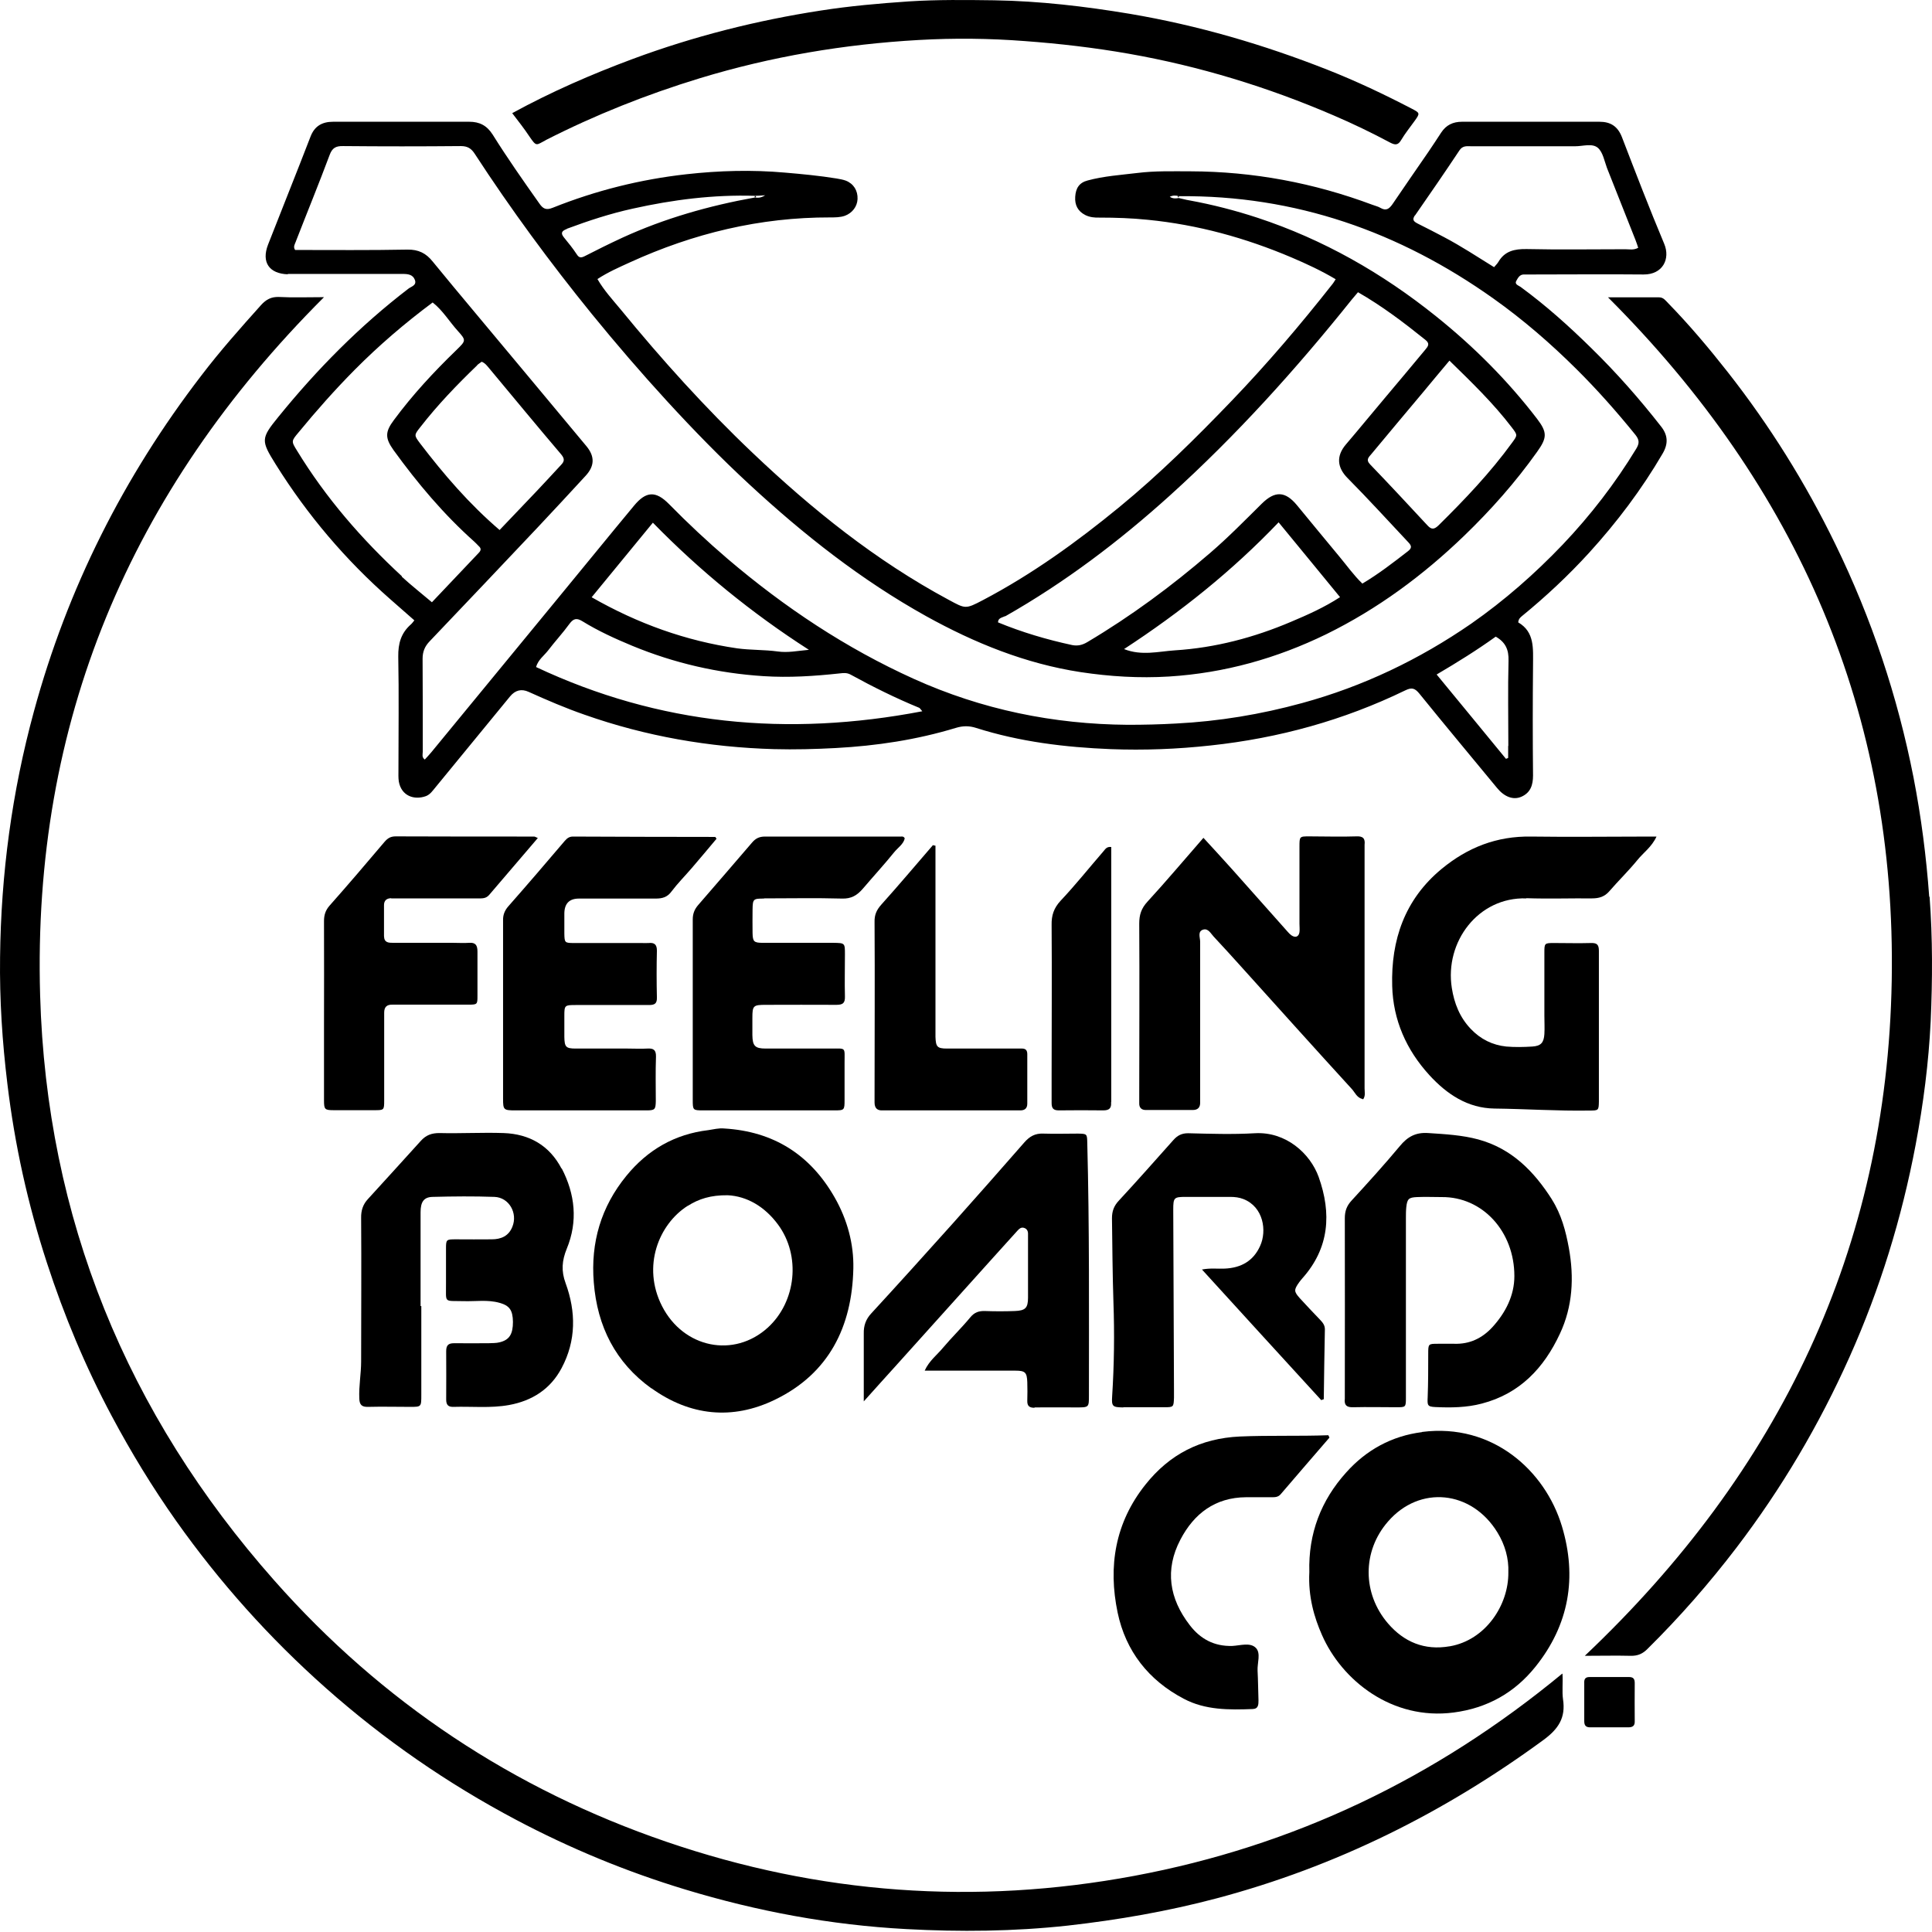
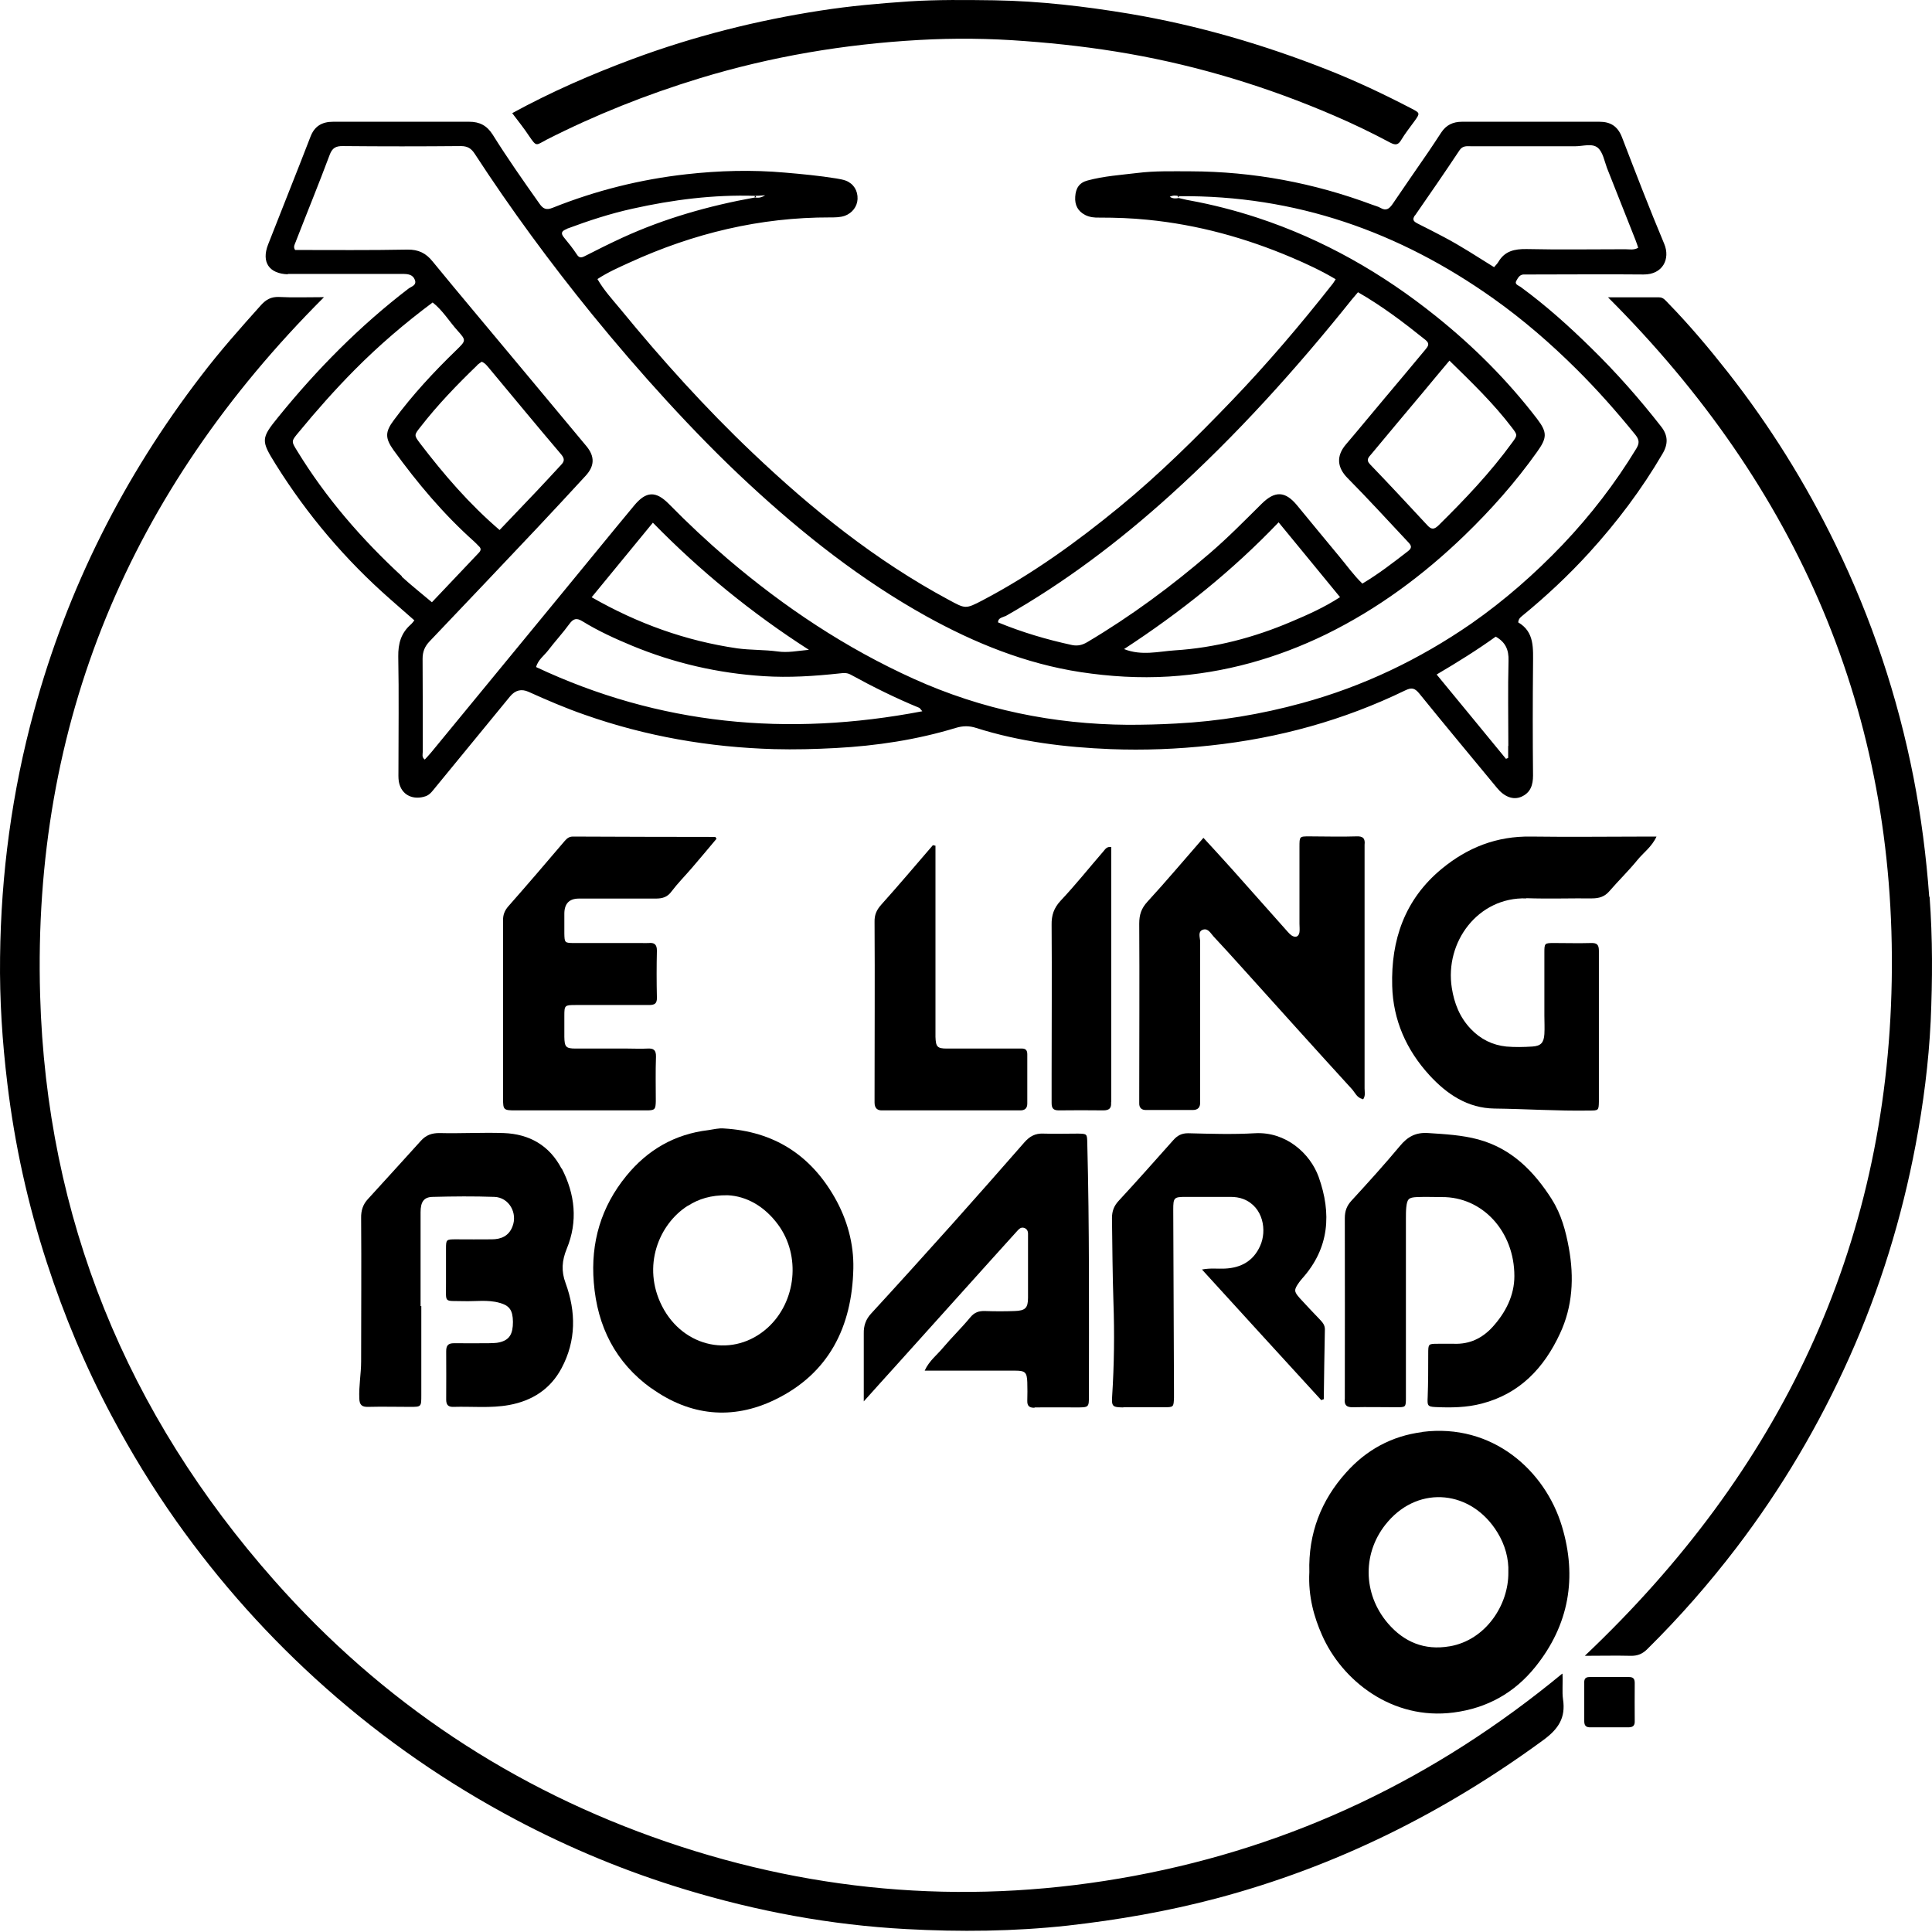
<svg xmlns="http://www.w3.org/2000/svg" width="851" height="851" viewBox="0 0 851 851" fill="none">
  <path d="M126.682 120.661C127.971 120.661 129.26 120.661 130.469 120.661C146.099 120.661 161.729 120.661 177.359 120.661C179.695 120.661 181.871 120.903 182.757 123.32C183.643 125.737 181.065 126.22 179.856 127.187C158.425 143.623 139.653 162.636 122.654 183.584C114.839 193.172 114.919 194.058 121.445 204.531C135.383 226.849 152.222 246.668 171.961 263.99C175.425 267.052 178.89 270.113 182.515 273.255C181.871 274.061 181.468 274.625 180.904 275.108C176.634 278.895 175.345 283.487 175.425 289.208C175.747 305.885 175.506 322.643 175.506 339.321C175.506 340.932 175.425 342.624 175.667 344.235C176.795 350.6 182.434 352.534 187.591 350.681C189.524 349.956 190.652 348.183 191.941 346.652C202.818 333.359 213.775 320.065 224.652 306.771C226.961 303.978 229.701 303.307 232.87 304.757C240.926 308.383 249.144 311.928 257.523 314.828C284.513 324.335 312.39 329.169 340.991 329.975C350.015 330.217 359.119 329.975 368.142 329.491C386.109 328.525 403.753 325.866 420.994 320.629C424.136 319.662 426.956 319.662 429.937 320.629C449.193 326.752 469.174 329.169 489.235 329.975C503.898 330.539 518.561 329.975 533.225 328.363C563.276 325.141 591.878 317.245 618.948 304.113C621.768 302.743 623.138 302.985 625.233 305.563C636.512 319.501 648.033 333.278 659.393 347.055C662.616 351.003 666.564 352.534 670.189 350.922C674.137 349.15 675.265 345.847 675.265 341.577C675.104 325.382 675.104 309.269 675.265 293.075C675.265 285.743 676.07 278.412 668.739 274.142C668.9 272.53 669.706 271.966 670.35 271.402C680.904 262.782 690.814 253.516 699.999 243.446C712.245 229.991 723.122 215.569 732.306 199.859C734.885 195.508 734.724 191.721 731.662 187.854C722.155 175.688 712.004 164.167 700.966 153.371C691.137 143.703 680.905 134.519 669.786 126.381C668.9 125.737 666.966 125.253 667.933 123.642C668.578 122.514 669.303 120.983 671.075 120.903C672.364 120.903 673.653 120.903 674.862 120.903C691.217 120.903 707.572 120.741 723.927 120.903C732.387 120.983 735.851 114.054 733.032 107.367C726.506 91.818 720.463 76.107 714.421 60.397C712.568 55.643 709.425 53.629 704.511 53.629C684.369 53.629 664.147 53.629 644.005 53.629C639.976 53.629 636.995 55.079 634.82 58.382C632.967 61.283 631.033 64.103 629.1 67.003C623.863 74.657 618.545 82.23 613.389 89.884C611.939 91.979 610.569 93.026 608.072 91.576C607.024 90.932 605.735 90.69 604.527 90.207C578.665 80.538 551.997 75.543 524.362 75.463C516.547 75.463 508.732 75.221 500.998 76.188C493.666 77.074 486.254 77.557 479.083 79.491C475.377 80.458 473.846 82.875 473.605 86.662C473.363 90.287 474.733 93.026 478.036 94.718C479.97 95.685 482.145 95.927 484.401 95.846C491.491 95.846 498.5 96.088 505.59 96.813C527.585 98.988 548.613 104.789 568.916 113.41C575.522 116.23 581.968 119.211 588.333 122.997C587.688 123.964 587.366 124.609 586.882 125.173C572.864 142.978 558.2 160.219 542.49 176.575C526.779 192.93 510.666 208.882 493.102 223.304C474.249 238.773 454.591 252.952 432.999 264.312C425.184 268.421 425.264 268.18 417.772 264.151C385.706 246.91 357.668 224.351 331.484 199.456C310.698 179.717 291.523 158.447 273.314 136.21C269.769 131.94 265.983 127.831 263.163 122.917C267.836 119.855 272.67 117.76 277.423 115.585C305.461 102.775 334.787 95.685 365.725 95.766C367.9 95.766 370.076 95.766 372.171 95.04C375.393 93.832 377.569 91.012 377.73 87.709C377.891 84.003 376.038 80.941 372.573 79.572C371.284 79.088 369.754 78.847 368.384 78.605C360.891 77.396 353.318 76.671 345.744 76.027C331.242 74.737 316.74 75.14 302.319 76.752C282.096 79.008 262.438 83.922 243.505 91.496C240.524 92.704 239.154 91.979 237.462 89.481C230.453 79.572 223.443 69.581 216.998 59.269C214.42 55.24 211.197 53.629 206.685 53.629C186.705 53.629 166.724 53.629 146.743 53.629C141.829 53.629 138.525 55.562 136.753 60.235C130.63 76.107 124.265 91.898 118.061 107.77C115.08 115.505 118.545 120.58 126.843 120.822L126.682 120.661ZM177.036 253.839C159.231 237.403 143.52 219.275 130.871 198.57C128.213 194.299 128.293 194.299 131.597 190.352C139.412 180.845 147.549 171.66 156.25 162.878C166.885 152.163 178.245 142.414 190.572 133.229C195.003 136.694 197.903 141.608 201.61 145.717C205.477 149.987 205.235 150.068 200.965 154.257C191.055 163.845 181.709 173.916 173.492 185.034C169.624 190.191 169.544 192.93 173.33 198.247C183.885 212.83 195.406 226.526 208.861 238.531C209.505 239.095 210.15 239.82 210.794 240.465C212.003 241.512 212.003 242.398 210.794 243.607C204.027 250.697 197.339 257.786 190.25 265.279C185.496 261.251 181.065 257.786 176.956 254L177.036 253.839ZM210.15 160.864C210.794 160.219 211.6 159.817 212.164 159.333C213.775 159.978 214.581 161.186 215.548 162.314C226.102 174.963 236.576 187.693 247.211 200.181C248.741 202.034 248.661 203.162 247.211 204.693C243.666 208.56 240.04 212.427 236.495 216.214C231.178 221.853 225.78 227.413 220.059 233.455C206.605 221.934 195.486 208.963 185.013 195.266C182.354 191.721 182.354 191.641 185.174 188.096C192.747 178.347 201.287 169.485 210.15 160.945V160.864ZM236.092 293.881C237.059 290.577 239.557 288.885 241.329 286.63C244.391 282.601 247.855 278.895 250.836 274.786C252.609 272.369 254.059 272.127 256.556 273.658C263.485 277.928 270.897 281.312 278.471 284.454C297.001 292.108 316.257 296.539 336.318 297.828C347.598 298.554 358.635 297.828 369.834 296.62C371.365 296.459 372.896 296.217 374.588 297.103C384.417 302.501 394.488 307.497 404.881 311.767C405.123 311.847 405.364 312.25 406.251 313.297C346.872 324.657 290.395 319.34 236.092 293.8V293.881ZM260.585 263.104C269.528 252.227 278.31 241.512 287.575 230.232C298.21 241.109 309.006 250.938 320.366 260.204C331.565 269.308 343.247 277.848 356.299 286.227C351.062 286.71 347.034 287.596 342.522 286.952C336.64 286.146 330.598 286.388 324.716 285.582C302.077 282.279 280.968 274.706 260.665 263.104H260.585ZM664.308 328.525V333.842C664.308 333.842 663.663 334.164 663.341 334.245C653.27 321.918 643.118 309.672 632.806 297.103C641.991 291.705 650.531 286.388 658.829 280.426C663.099 282.843 664.63 286.146 664.469 291.061C664.146 303.549 664.388 316.037 664.388 328.605L664.308 328.525ZM623.299 94.879C629.905 85.372 636.512 75.785 642.877 66.197C644.327 64.022 646.261 64.425 648.114 64.425C663.341 64.425 678.568 64.425 693.876 64.425C697.26 64.425 701.369 62.975 703.866 65.15C706.042 67.084 706.686 70.87 707.814 73.932C712.003 84.486 716.193 95.121 720.383 105.675C720.866 106.803 721.188 108.012 721.591 109.14C719.577 110.268 717.724 109.784 715.951 109.784C701.449 109.784 686.947 110.026 672.445 109.704C667.047 109.623 662.777 110.59 659.957 115.424C659.474 116.23 658.829 116.794 658.104 117.68C650.692 113.088 643.602 108.415 636.109 104.467C632.242 102.453 628.455 100.439 624.507 98.505C622.815 97.619 621.849 96.894 623.218 94.879H623.299ZM442.747 271.483C469.012 256.578 492.941 238.45 515.339 218.228C544.585 191.802 570.93 162.556 595.503 131.86C596.309 130.893 597.115 129.926 598.162 128.718C608.716 134.76 618.384 142.092 627.811 149.665C629.986 151.357 629.019 152.566 627.811 154.016C621.929 161.106 615.967 168.196 610.005 175.286C604.285 182.053 598.645 188.982 592.925 195.669C588.333 200.987 589.138 206.062 593.489 210.493C602.674 219.759 611.456 229.427 620.398 238.934C621.849 240.465 621.929 241.431 620.157 242.801C613.711 247.796 607.266 252.791 600.095 257.061C596.309 253.436 593.247 249.085 589.944 245.137C583.66 237.645 577.537 230.071 571.252 222.498C566.096 216.294 561.584 216.133 555.783 221.853C548.291 229.266 540.959 236.758 532.983 243.607C516.064 258.189 498.178 271.402 478.922 282.843C476.747 284.132 474.733 284.615 472.235 284.132C461.036 281.715 450.16 278.492 439.605 274.142C439.605 272.127 441.539 272.047 442.667 271.402L442.747 271.483ZM638.365 158.769C648.275 168.437 657.782 177.622 665.838 188.176C668.497 191.641 668.497 191.641 666.08 194.944C656.493 208.157 645.213 220 633.612 231.441C631.758 233.213 630.55 233.375 628.777 231.441C620.398 222.417 612.019 213.394 603.479 204.531C601.465 202.437 602.996 201.309 604.043 200.02C611.536 190.996 619.109 181.973 626.683 172.949C630.469 168.357 634.337 163.764 638.446 158.85L638.365 158.769ZM590.266 263.023C583.337 267.535 576.086 270.758 568.835 273.819C552.4 280.829 535.319 285.341 517.433 286.468C510.263 286.952 502.851 288.966 495.116 285.904C519.931 269.71 542.732 251.502 563.196 230.071C572.38 241.19 581.162 251.986 590.186 262.943L590.266 263.023ZM249.708 100.761C259.215 97.216 268.803 94.074 278.712 91.898C296.437 87.951 314.323 85.695 332.451 86.259C333.659 86.259 334.787 86.178 337.043 86.017C334.948 87.306 333.74 87.145 332.531 86.984C312.39 90.609 292.731 96.168 274.12 104.709C268.561 107.287 263.002 110.026 257.523 112.846C255.912 113.652 255.026 113.571 254.059 112.04C252.367 109.462 250.433 107.045 248.5 104.709C246.808 102.694 247.372 101.728 249.708 100.841V100.761ZM130.388 106.159C135.303 93.51 140.459 80.941 145.212 68.212C146.34 65.15 147.952 64.264 151.174 64.344C168.416 64.505 185.657 64.505 202.979 64.344C205.96 64.344 207.571 65.392 209.102 67.728C225.055 92.221 242.296 115.666 260.746 138.386C271.381 151.438 282.338 164.167 293.779 176.655C305.461 189.385 317.465 201.712 330.114 213.394C353.962 235.469 379.422 255.531 407.942 271.402C429.293 283.246 451.771 292.35 476.022 296.056C488.832 297.99 501.803 298.795 514.936 297.99C539.348 296.459 562.309 290.013 584.143 279.379C606.783 268.26 626.844 253.436 644.971 235.953C656.734 224.593 667.53 212.427 677.037 199.053C681.469 192.849 681.63 190.513 677.037 184.47C664.066 167.551 649.08 152.566 632.484 139.272C608.797 120.258 582.774 105.434 553.93 95.927C544.101 92.704 534.111 90.126 523.959 88.273C522.348 88.031 520.817 87.548 519.206 87.225C517.836 87.467 516.547 87.548 515.258 86.662C516.628 86.017 517.917 86.017 519.286 86.42C570.527 85.936 616.37 102.05 657.862 131.538C670.914 140.803 682.999 151.277 694.279 162.475C703.544 171.66 712.165 181.409 720.383 191.56C722.236 193.897 722.074 195.427 720.705 197.683C711.44 212.91 700.644 226.929 688.317 239.901C675.99 252.791 662.696 264.474 648.033 274.706C625.152 290.497 600.418 302.34 573.589 309.672C555.381 314.667 536.931 317.729 517.997 318.695C510.908 319.098 503.898 319.259 496.808 319.259C464.017 319.018 432.515 312.572 402.544 299.037C372.573 285.502 345.503 267.455 320.527 246.185C311.584 238.531 302.963 230.474 294.665 222.015C288.864 216.133 284.594 216.294 279.276 222.74C268.158 236.114 257.201 249.649 246.163 263.023C227.391 285.824 208.699 308.625 189.927 331.425C189.041 332.472 188.074 333.52 187.107 334.567C185.657 333.52 186.221 332.15 186.221 331.022C186.221 317.406 186.221 303.79 186.141 290.175C186.141 287.032 187.107 284.696 189.283 282.44C205.154 265.763 221.026 249.085 236.817 232.327C243.907 224.834 250.917 217.181 257.926 209.607C261.874 205.337 262.116 201.148 258.329 196.555C241.893 176.736 225.377 157.077 208.941 137.338C202.818 130.007 196.614 122.595 190.572 115.182C187.671 111.557 184.368 109.865 179.453 109.945C162.937 110.268 146.421 110.107 129.985 110.107C129.018 108.656 129.905 107.528 130.307 106.4L130.388 106.159Z" fill="black" />
  <path d="M688.075 737.242C632.242 783.327 569.883 813.137 499.628 826.269C429.615 839.321 360.892 834.326 293.618 811.284C226.022 788.161 168.174 749.73 120.881 696.234C55.783 622.676 20.495 536.549 17.675 438.418C14.21 318.534 57.072 216.455 142.715 130.893C135.222 130.893 129.099 131.134 122.976 130.812C119.512 130.651 117.175 131.94 115 134.357C105.896 144.509 96.872 154.66 88.654 165.456C54.494 209.929 29.679 259.156 14.935 313.378C5.267 348.827 0.433 384.921 0.03 421.66C-0.211 440.352 0.997 458.882 3.253 477.413C6.476 504.242 12.277 530.507 20.656 556.208C28.229 579.491 37.655 602.05 49.176 623.642C57.717 639.675 67.143 655.144 77.617 669.969C96.792 697.039 118.706 721.532 143.521 743.527C169.141 766.247 197.098 785.583 227.391 801.616C251.159 814.184 275.893 824.416 301.675 832.231C333.499 841.899 365.967 847.942 399.161 849.714C422.848 851.003 446.615 850.762 470.302 848.183C492.458 845.686 514.292 841.899 535.884 836.179C588.414 822.241 636.109 798.474 679.858 766.408C686.545 761.493 689.687 756.578 688.478 748.522C687.995 745.138 688.478 741.512 688.237 737.242H688.075Z" fill="black" />
  <path d="M849.774 394.992C848.485 377.267 846.229 359.784 842.846 342.382C835.836 306.69 824.396 272.449 808.443 239.739C795.311 212.749 779.52 187.451 760.989 163.845C752.691 153.29 744.07 143.058 734.724 133.471C733.596 132.343 732.71 130.973 730.776 130.973C723.606 130.973 716.435 130.973 708.298 130.973C792.008 214.683 835.353 314.264 833.258 432.053C831.163 550.004 783.951 648.054 698.066 729.347C705.317 729.347 711.763 729.185 718.208 729.347C721.35 729.427 723.606 728.46 725.781 726.204C739.881 712.266 752.852 697.442 764.856 681.731C784.757 655.628 801.273 627.671 814.647 597.78C828.102 567.729 837.689 536.549 843.812 504.161C847.196 486.194 849.533 468.067 850.419 449.859C851.225 431.57 851.305 413.281 849.936 394.992H849.774Z" fill="black" />
  <path d="M247.372 514.795C242.054 504.563 233.192 499.487 221.832 499.084C212.405 498.762 202.979 499.326 193.553 499.084C190.169 499.084 187.671 499.97 185.415 502.468C177.681 511.089 169.785 519.629 162.051 528.169C159.876 530.505 158.989 533.245 159.07 536.548C159.231 557.576 159.07 578.685 159.07 599.713C159.07 605.111 158.023 610.509 158.264 615.987C158.345 618.807 159.392 619.774 162.131 619.693C168.335 619.532 174.458 619.693 180.662 619.693C185.577 619.693 185.577 619.693 185.577 614.456C185.577 601.405 185.577 588.353 185.577 575.301C185.496 575.301 185.335 575.301 185.254 575.301C185.254 570.225 185.254 565.149 185.254 560.073C185.254 551.372 185.254 542.671 185.254 533.97C185.254 529.377 186.705 527.283 190.572 527.202C199.676 526.96 208.78 526.88 217.804 527.202C224.249 527.444 228.116 534.372 225.699 540.334C224.088 544.443 220.704 545.894 216.595 545.894C211.358 545.974 206.041 545.894 200.804 545.894C196.534 545.894 196.453 545.974 196.453 550.083C196.453 555.159 196.453 560.235 196.453 565.31C196.534 574.253 195.245 572.884 204.268 573.125C209.505 573.286 214.822 572.4 219.979 573.85C224.41 575.059 225.86 577.073 225.941 582.229C225.941 587.628 224.41 590.206 220.059 591.253C218.529 591.656 216.837 591.575 215.225 591.656C210.15 591.656 205.074 591.736 199.998 591.656C197.339 591.656 196.534 592.703 196.534 595.201C196.614 602.291 196.534 609.381 196.534 616.471C196.534 618.807 197.42 619.774 199.756 619.693C207.894 619.452 216.112 620.338 224.168 618.888C234.4 617.035 242.457 611.878 247.372 602.613C253.817 590.528 253.737 577.798 249.144 565.23C247.13 559.832 247.533 555.239 249.628 550.083C254.623 537.998 253.334 525.993 247.372 514.553V514.795Z" fill="black" />
  <path d="M286.93 611.476C303.849 623.642 322.54 625.656 341.313 616.552C365.161 605.031 375.312 584.325 375.876 558.785C376.118 547.909 373.217 537.274 367.739 527.606C356.943 508.592 340.749 498.36 318.996 497.071C316.578 496.829 314.323 497.473 311.986 497.796C297.162 499.568 285.238 506.497 275.892 517.938C264.774 531.553 260.101 547.264 261.551 564.908C263.082 584.325 271.139 600.197 286.93 611.557V611.476ZM302.963 531.151C307.797 528.089 313.034 526.397 320.526 526.478C328.905 526.88 336.801 531.392 342.682 539.368C352.834 553.065 350.739 573.368 338.171 584.808C323.346 598.263 301.11 593.913 291.603 575.301C282.66 557.738 290.233 539.207 302.882 531.151H302.963Z" fill="black" />
  <path d="M626.361 630.812C613.068 632.503 601.869 638.627 593.006 648.536C581.888 660.863 576.248 675.446 576.732 692.446C576.168 703.322 578.907 712.507 582.291 720.161C591.073 740.222 613.229 757.866 640.299 754.321C655.124 752.388 667.128 745.62 676.313 734.179C691.137 715.73 694.763 694.782 687.995 672.304C680.583 647.65 657.299 626.783 626.442 630.731L626.361 630.812ZM638.527 725.156C627.409 727.09 618.385 723.222 611.376 715.085C600.096 701.953 599.935 683.341 611.376 670.209C625.314 654.096 648.195 656.432 659.555 674.962C662.939 680.441 664.631 686.564 664.389 692.607C664.55 706.948 654.399 722.417 638.607 725.156H638.527Z" fill="black" />
  <path d="M600.419 484.258C601.547 482.647 601.064 480.955 601.064 479.424C601.064 444.217 601.064 408.928 601.064 373.72C601.064 373.156 601.064 372.592 601.064 372.109C601.386 369.37 600.419 368.242 597.438 368.403C590.509 368.644 583.661 368.403 576.732 368.403C572.382 368.403 572.382 368.403 572.382 373.076C572.382 384.355 572.382 395.554 572.382 406.833C572.382 408.122 572.543 409.411 572.382 410.62C572.06 412.634 570.609 413.198 568.837 411.99C568.273 411.587 567.709 411.023 567.225 410.459C559.008 401.274 550.87 392.009 542.652 382.824C538.624 378.312 534.435 373.801 530.084 369.047C521.624 378.715 513.729 388.142 505.43 397.165C502.691 400.146 501.805 402.966 501.805 406.833C501.966 432.051 501.805 457.349 501.805 482.567C501.805 483.695 501.805 484.742 501.805 485.87C501.724 487.965 502.852 488.931 504.705 488.931C511.634 488.931 518.482 488.931 525.411 488.931C527.667 488.931 528.714 487.723 528.634 485.548C528.634 484.259 528.634 482.969 528.634 481.761C528.634 459.444 528.634 437.127 528.634 414.729C528.634 412.956 527.425 410.298 529.923 409.492C532.179 408.767 533.307 411.184 534.596 412.554C538.705 416.904 542.652 421.335 546.681 425.767C562.955 443.814 579.149 461.861 595.505 479.747C596.874 481.278 597.68 483.533 600.178 484.097L600.419 484.258Z" fill="black" />
  <path d="M683.643 528.412C675.747 516.004 665.918 505.933 651.174 501.905C644.004 499.971 636.591 499.569 629.179 499.085C623.62 498.682 619.994 500.697 616.611 504.805C609.762 513.023 602.592 520.919 595.341 528.815C593.246 531.07 592.36 533.407 592.36 536.549C592.44 562.492 592.36 588.515 592.36 614.458C592.36 615.022 592.36 615.586 592.36 616.069C592.038 618.808 593.004 619.936 595.985 619.856C602.35 619.694 608.715 619.856 615.08 619.856C619.189 619.856 619.269 619.856 619.269 615.666C619.269 602.05 619.269 588.434 619.269 574.818C619.269 562.089 619.269 549.359 619.269 536.71C619.269 535.099 619.269 533.407 619.43 531.796C619.833 528.089 620.478 527.445 624.184 527.284C627.809 527.123 631.435 527.284 635.061 527.284C653.027 527.123 667.046 542.43 667.046 562.089C667.046 570.629 663.179 578.202 657.378 584.567C652.866 589.482 647.307 592.14 640.539 591.899C638.203 591.899 635.786 591.899 633.449 591.899C629.099 591.899 629.099 591.899 629.099 596.41C629.099 602.775 629.099 609.14 628.857 615.424C628.696 618.969 628.696 619.614 632.241 619.775C639.089 620.097 646.018 620.017 652.705 618.244C669.463 613.894 680.098 602.534 687.107 587.467C692.747 575.463 693.391 562.653 691.055 549.762C689.685 542.269 687.752 534.938 683.562 528.331L683.643 528.412Z" fill="black" />
  <path d="M672.366 395.637C681.954 395.959 691.622 395.637 701.209 395.717C704.352 395.717 706.769 394.992 708.863 392.575C712.892 387.902 717.323 383.632 721.19 378.879C723.849 375.575 727.555 373.078 729.65 368.485H726.669C709.266 368.485 691.783 368.727 674.38 368.485C659.314 368.244 646.504 373.239 634.983 382.746C618.708 396.201 612.666 414.087 613.23 434.309C613.633 449.294 619.434 462.427 629.585 473.545C637.32 482.005 646.504 488.128 658.267 488.289C672.205 488.45 686.143 489.417 700.081 489.175C704.11 489.175 704.19 489.095 704.271 485.308C704.271 463.152 704.271 440.996 704.271 418.84C704.271 416.262 703.546 415.295 700.887 415.376C695.409 415.537 690.011 415.376 684.532 415.376C680.342 415.376 680.262 415.456 680.262 419.565C680.262 428.83 680.262 438.096 680.262 447.361C680.262 450.1 680.423 452.839 680.262 455.498C680.02 459.285 678.731 460.735 674.944 460.977C671.158 461.218 667.291 461.299 663.504 460.977C657.381 460.332 652.144 457.754 647.793 453.162C642.959 448.086 640.542 441.882 639.495 435.195C636.272 414.892 651.097 395.073 672.286 395.717L672.366 395.637Z" fill="black" />
  <path d="M240.282 61.766C262.116 50.647 284.756 41.624 308.281 34.453C339.783 24.866 371.929 19.468 404.72 17.615C420.27 16.728 435.819 16.89 451.449 18.098C466.757 19.226 481.984 20.998 497.131 23.657C528.311 29.136 558.362 38.321 587.366 50.808C595.826 54.434 604.205 58.462 612.342 62.813C614.518 63.941 615.807 64.021 617.176 61.685C618.949 58.704 621.124 56.045 623.138 53.225C625.555 49.842 625.475 49.761 621.769 47.827C609.684 41.543 597.437 35.742 584.788 30.747C556.59 19.629 527.666 11.169 497.695 6.094C477.875 2.79 457.975 0.454 437.914 0.132C425.426 -0.03 412.938 -0.191 400.37 0.615C387.398 1.501 374.427 2.629 361.536 4.643C333.257 8.994 305.542 16.003 278.632 25.994C260.666 32.681 243.022 40.335 225.619 49.842C228.439 53.548 230.937 56.69 233.112 59.993C236.415 64.827 236.093 63.941 240.363 61.766H240.282Z" fill="black" />
  <path d="M494.794 619.856C500.756 619.856 506.799 619.856 512.761 619.856C516.95 619.856 516.95 619.776 517.111 615.667C517.111 614.539 517.111 613.491 517.111 612.363C517.031 585.857 516.869 559.35 516.789 532.843C516.789 527.526 517.111 527.204 522.267 527.204C528.793 527.204 535.319 527.204 541.926 527.204C543.94 527.204 545.874 527.446 547.727 528.171C556.509 531.635 558.12 542.109 555.058 548.796C552.077 555.483 546.599 558.464 539.509 558.786C536.367 558.947 533.225 558.464 529.438 559.189C547.324 578.847 564.646 597.781 581.968 616.714C582.371 616.553 582.693 616.472 583.096 616.311C583.257 606.079 583.337 595.767 583.579 585.535C583.579 583.681 582.612 582.554 581.484 581.345C578.503 578.203 575.442 575.061 572.541 571.838C569.883 568.857 569.883 568.132 572.3 564.748C572.703 564.184 573.186 563.62 573.669 563.056C585.593 549.682 586.56 534.455 580.84 518.422C577.134 508.109 566.418 498.361 552.722 499.166C542.973 499.73 533.063 499.408 523.315 499.166C520.414 499.166 518.561 500.214 516.789 502.228C508.813 511.171 500.917 520.114 492.78 528.896C490.604 531.232 489.799 533.569 489.799 536.63C489.96 548.957 490.04 561.284 490.443 573.611C490.927 587.388 490.766 601.165 489.879 614.942C489.557 619.614 490.121 619.856 494.794 619.937V619.856Z" fill="black" />
  <path d="M455.639 619.934C461.843 619.854 467.966 619.934 474.17 619.934C479.648 619.934 479.648 619.934 479.648 614.697C479.648 577.636 479.89 540.656 478.923 503.595C478.843 499.406 478.843 499.406 474.814 499.325C469.739 499.325 464.663 499.486 459.587 499.325C455.962 499.164 453.545 500.533 451.208 503.192C440.734 515.197 430.18 527.121 419.545 539.045C407.702 552.258 395.778 565.471 383.773 578.523C381.356 581.101 380.389 584.001 380.47 587.385C380.47 594.072 380.47 600.84 380.47 607.527V617.276C385.707 611.475 389.977 606.641 394.328 601.887C408.749 585.854 423.171 569.821 437.592 553.789C441.137 549.921 444.602 545.973 448.147 542.106C448.872 541.301 449.677 540.495 450.966 540.817C452.417 541.22 452.9 542.348 452.819 543.798C452.819 544.12 452.819 544.523 452.819 544.926C452.819 553.788 452.819 562.732 452.819 571.594C452.819 576.186 451.611 577.314 446.938 577.475C442.587 577.636 438.237 577.636 433.886 577.475C431.147 577.395 429.213 578.039 427.36 580.295C423.573 584.887 419.223 589.077 415.356 593.669C412.777 596.811 409.313 599.309 407.299 603.74H410.763C422.929 603.74 435.095 603.74 447.26 603.74C451.611 603.74 452.336 604.546 452.497 608.816C452.578 611.555 452.578 614.295 452.497 616.953C452.417 619.37 453.464 620.095 455.72 620.095L455.639 619.934Z" fill="black" />
  <path d="M284.756 489.096C288.462 489.096 288.784 488.693 288.865 485.067C288.865 478.541 288.704 472.015 288.945 465.489C289.026 462.428 287.817 461.703 285.159 461.864C282.258 462.025 279.358 461.864 276.457 461.864C268.803 461.864 261.23 461.864 253.576 461.864C249.226 461.864 248.662 461.139 248.581 456.708C248.581 453.646 248.581 450.504 248.581 447.442C248.581 442.769 248.742 442.689 253.657 442.689C264.372 442.689 275.088 442.689 285.803 442.689C288.301 442.689 289.429 442.125 289.348 439.386C289.187 432.457 289.187 425.609 289.348 418.68C289.348 415.94 288.14 415.135 285.723 415.377C284.675 415.457 283.547 415.377 282.419 415.377C272.59 415.377 262.841 415.377 253.012 415.377C248.742 415.377 248.662 415.296 248.581 411.187C248.581 408.287 248.581 405.386 248.581 402.486C248.581 398.028 250.73 395.799 255.026 395.799C266.306 395.799 277.585 395.799 288.784 395.799C291.685 395.799 293.94 395.235 295.794 392.657C298.533 389.031 301.755 385.808 304.656 382.424C308.362 378.074 312.068 373.723 315.613 369.453C315.21 368.889 315.13 368.647 315.049 368.647C294.182 368.647 273.315 368.567 252.368 368.486C250.756 368.486 249.79 369.211 248.742 370.42C240.524 380.088 232.306 389.676 223.927 399.182C222.236 401.116 221.51 403.05 221.591 405.547C221.591 431.732 221.591 457.835 221.591 484.02C221.591 488.854 221.833 489.096 226.989 489.096C239.88 489.096 252.771 489.096 265.661 489.096C272.026 489.096 278.391 489.096 284.756 489.096Z" fill="black" />
-   <path d="M336.48 395.716C347.921 395.716 359.361 395.474 370.802 395.797C374.992 395.958 377.57 394.346 380.067 391.446C384.66 386.048 389.413 380.892 393.844 375.413C395.456 373.399 397.953 371.868 398.517 369.29C398.034 368.323 397.389 368.484 396.906 368.484C376.925 368.484 356.944 368.484 336.964 368.484C334.466 368.484 332.855 369.29 331.324 371.062C323.428 380.247 315.533 389.432 307.557 398.616C305.945 400.469 305.14 402.403 305.14 404.981C305.14 431.488 305.14 457.994 305.14 484.501C305.14 489.013 305.22 489.093 309.732 489.093C321.173 489.093 332.613 489.093 344.054 489.093C351.869 489.093 359.684 489.093 367.499 489.093C371.93 489.093 372.011 489.013 372.011 484.421C372.011 478.942 372.011 473.544 372.011 468.065C372.011 461.137 372.816 461.862 366.049 461.862C356.461 461.862 346.793 461.862 337.205 461.862C332.533 461.862 331.485 460.653 331.405 455.98C331.405 453.402 331.405 450.905 331.405 448.326C331.405 442.928 331.807 442.606 337.367 442.606C347.76 442.606 358.072 442.526 368.466 442.606C371.366 442.606 372.252 441.72 372.172 438.9C372.011 432.696 372.172 426.573 372.172 420.37C372.172 415.374 372.172 415.374 367.096 415.294C356.703 415.294 346.39 415.294 335.997 415.294C332.049 415.294 331.566 414.73 331.485 410.943C331.405 407.479 331.485 404.014 331.485 400.631C331.566 395.958 331.807 395.797 336.48 395.797V395.716Z" fill="black" />
-   <path d="M172.366 395.717C173.655 395.717 174.944 395.717 176.152 395.717C187.593 395.717 199.033 395.717 210.474 395.717C212.327 395.717 214.019 395.878 215.469 394.186C222.478 385.968 229.568 377.75 236.9 369.129C235.933 368.727 235.611 368.485 235.289 368.485C214.986 368.485 194.602 368.485 174.299 368.404C172.043 368.404 170.754 369.21 169.304 370.902C161.328 380.328 153.352 389.674 145.214 398.859C143.361 400.953 142.717 403.048 142.717 405.707C142.797 421.337 142.717 436.967 142.717 452.517C142.717 463.232 142.717 473.947 142.717 484.663C142.717 488.691 143.039 489.014 147.067 489.014C153.029 489.014 159.072 489.014 165.034 489.014C169.143 489.014 169.223 488.933 169.223 484.743C169.223 473.867 169.223 462.99 169.223 452.033C169.223 450.019 169.223 448.005 169.223 446.071C169.223 443.493 170.432 442.446 172.93 442.526C174.057 442.526 175.105 442.526 176.233 442.526C186.223 442.526 196.213 442.526 206.204 442.526C210.232 442.526 210.313 442.446 210.313 438.74C210.313 432.214 210.313 425.688 210.313 419.162C210.313 416.422 209.507 415.053 206.607 415.294C204.27 415.456 201.853 415.294 199.517 415.294C190.815 415.294 182.114 415.294 173.332 415.294C171.157 415.294 169.223 415.294 169.143 412.313C169.143 407.802 169.143 403.209 169.143 398.698C169.143 396.764 170.19 395.717 172.204 395.636L172.366 395.717Z" fill="black" />
-   <path d="M548.693 659.494C552.48 659.494 556.347 659.494 560.133 659.494C561.584 659.494 562.953 659.494 564.081 658.205C571.252 649.826 578.422 641.528 585.593 633.229C585.432 632.907 585.27 632.504 585.109 632.182C572.138 632.666 559.167 632.182 546.115 632.746C528.793 633.552 515.177 640.561 504.542 653.935C491.168 670.693 488.026 689.949 492.296 710.332C495.841 727.252 505.912 740.142 521.461 748.28C530.887 753.275 541.361 753.194 551.754 752.791C554.333 752.711 554.333 750.777 554.333 748.924C554.171 744.574 554.171 740.223 553.93 735.872C553.769 732.488 555.46 728.218 553.205 725.882C550.707 723.304 546.276 724.835 542.811 724.996C534.835 725.237 528.712 721.934 524.039 715.811C515.016 704.129 513.002 691.399 519.93 678.186C525.892 666.746 535.238 659.575 548.854 659.494H548.693Z" fill="black" />
  <path d="M412.132 372.515C411.729 372.515 411.326 372.354 410.923 372.273C403.35 381.055 395.938 389.837 388.203 398.457C386.109 400.794 385.142 402.969 385.222 406.111C385.384 431.732 385.222 457.271 385.222 482.892C385.222 483.778 385.222 484.745 385.222 485.631C385.222 488.209 386.511 489.257 388.929 489.096C389.654 489.096 390.379 489.096 391.104 489.096C409.634 489.096 428.165 489.096 446.695 489.096C447.582 489.096 448.548 489.096 449.435 489.096C451.288 489.096 452.496 488.29 452.496 486.115C452.496 478.864 452.496 471.612 452.496 464.361C452.496 462.428 451.61 461.783 449.837 461.864C447.501 461.864 445.084 461.864 442.747 461.864C434.207 461.864 425.667 461.864 417.127 461.864C412.776 461.864 412.212 461.058 412.051 456.707C412.051 455.58 412.051 454.532 412.051 453.404V372.515H412.132Z" fill="black" />
  <path d="M489.476 485.55C489.476 484.663 489.476 483.696 489.476 482.81V373.078C487.381 372.836 486.817 374.125 486.011 375.011C479.727 382.262 473.765 389.755 467.159 396.764C464.178 399.987 463.13 403.21 463.211 407.399C463.372 429.394 463.211 451.389 463.211 473.303C463.211 477.493 463.211 481.682 463.211 485.872C463.211 488.208 464.016 489.094 466.353 489.094C472.879 489.014 479.405 489.014 486.011 489.094C488.67 489.094 489.637 488.047 489.395 485.469L489.476 485.55Z" fill="black" />
  <path d="M717.482 738.692C711.681 738.692 705.961 738.692 700.16 738.692C698.146 738.692 697.743 739.74 697.824 741.432C697.824 746.991 697.824 752.631 697.824 758.19C697.824 760.446 698.952 760.929 700.885 760.848C703.383 760.848 705.961 760.848 708.459 760.848C711.359 760.848 714.26 760.848 717.16 760.848C719.174 760.848 720.141 760.204 720.06 758.109C719.98 752.55 720.06 746.91 720.06 741.351C720.06 739.579 719.497 738.692 717.563 738.692H717.482Z" fill="black" />
  <path d="M518.803 86.42C518.803 86.42 518.803 86.823 519.125 86.984C519.286 86.742 519.286 86.42 519.206 86.178C519.044 86.178 518.883 86.178 518.722 86.42H518.803Z" fill="black" />
  <path d="M333.015 86.66C333.015 86.66 333.015 86.337 332.532 86.257C332.37 86.499 332.451 86.74 332.532 86.982C332.693 86.982 332.854 86.901 332.934 86.74L333.015 86.66Z" fill="black" />
</svg>